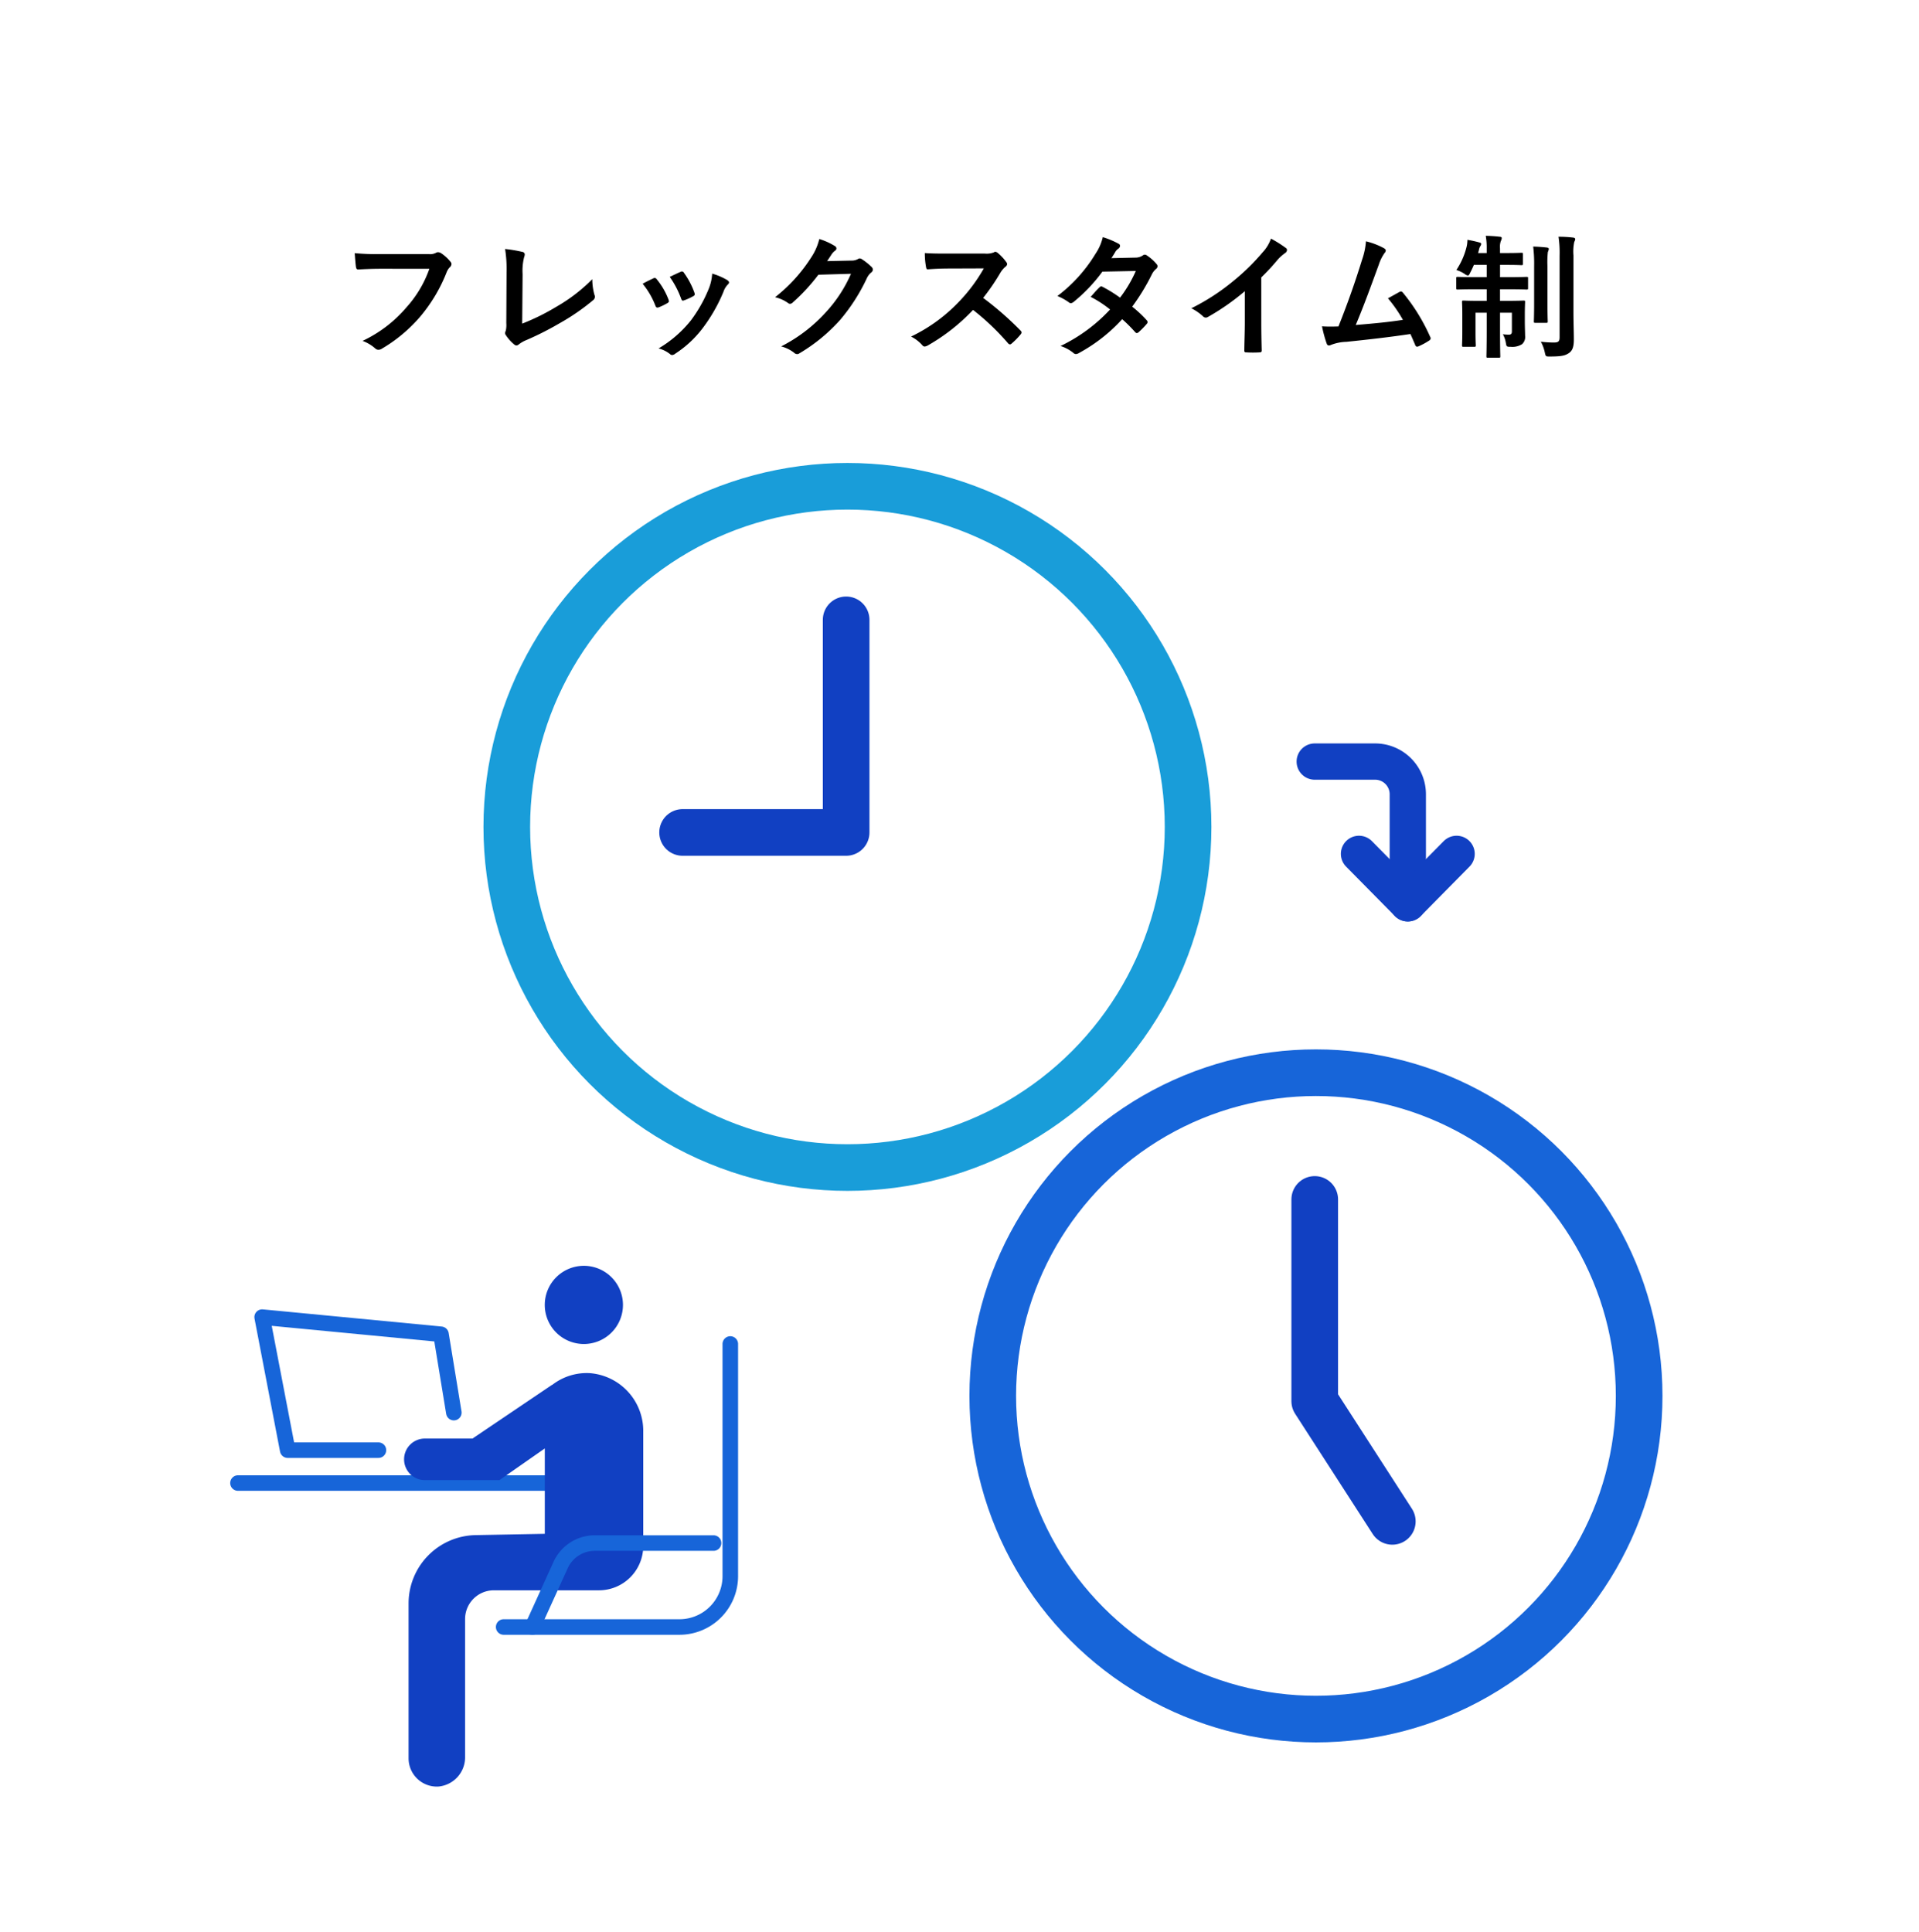
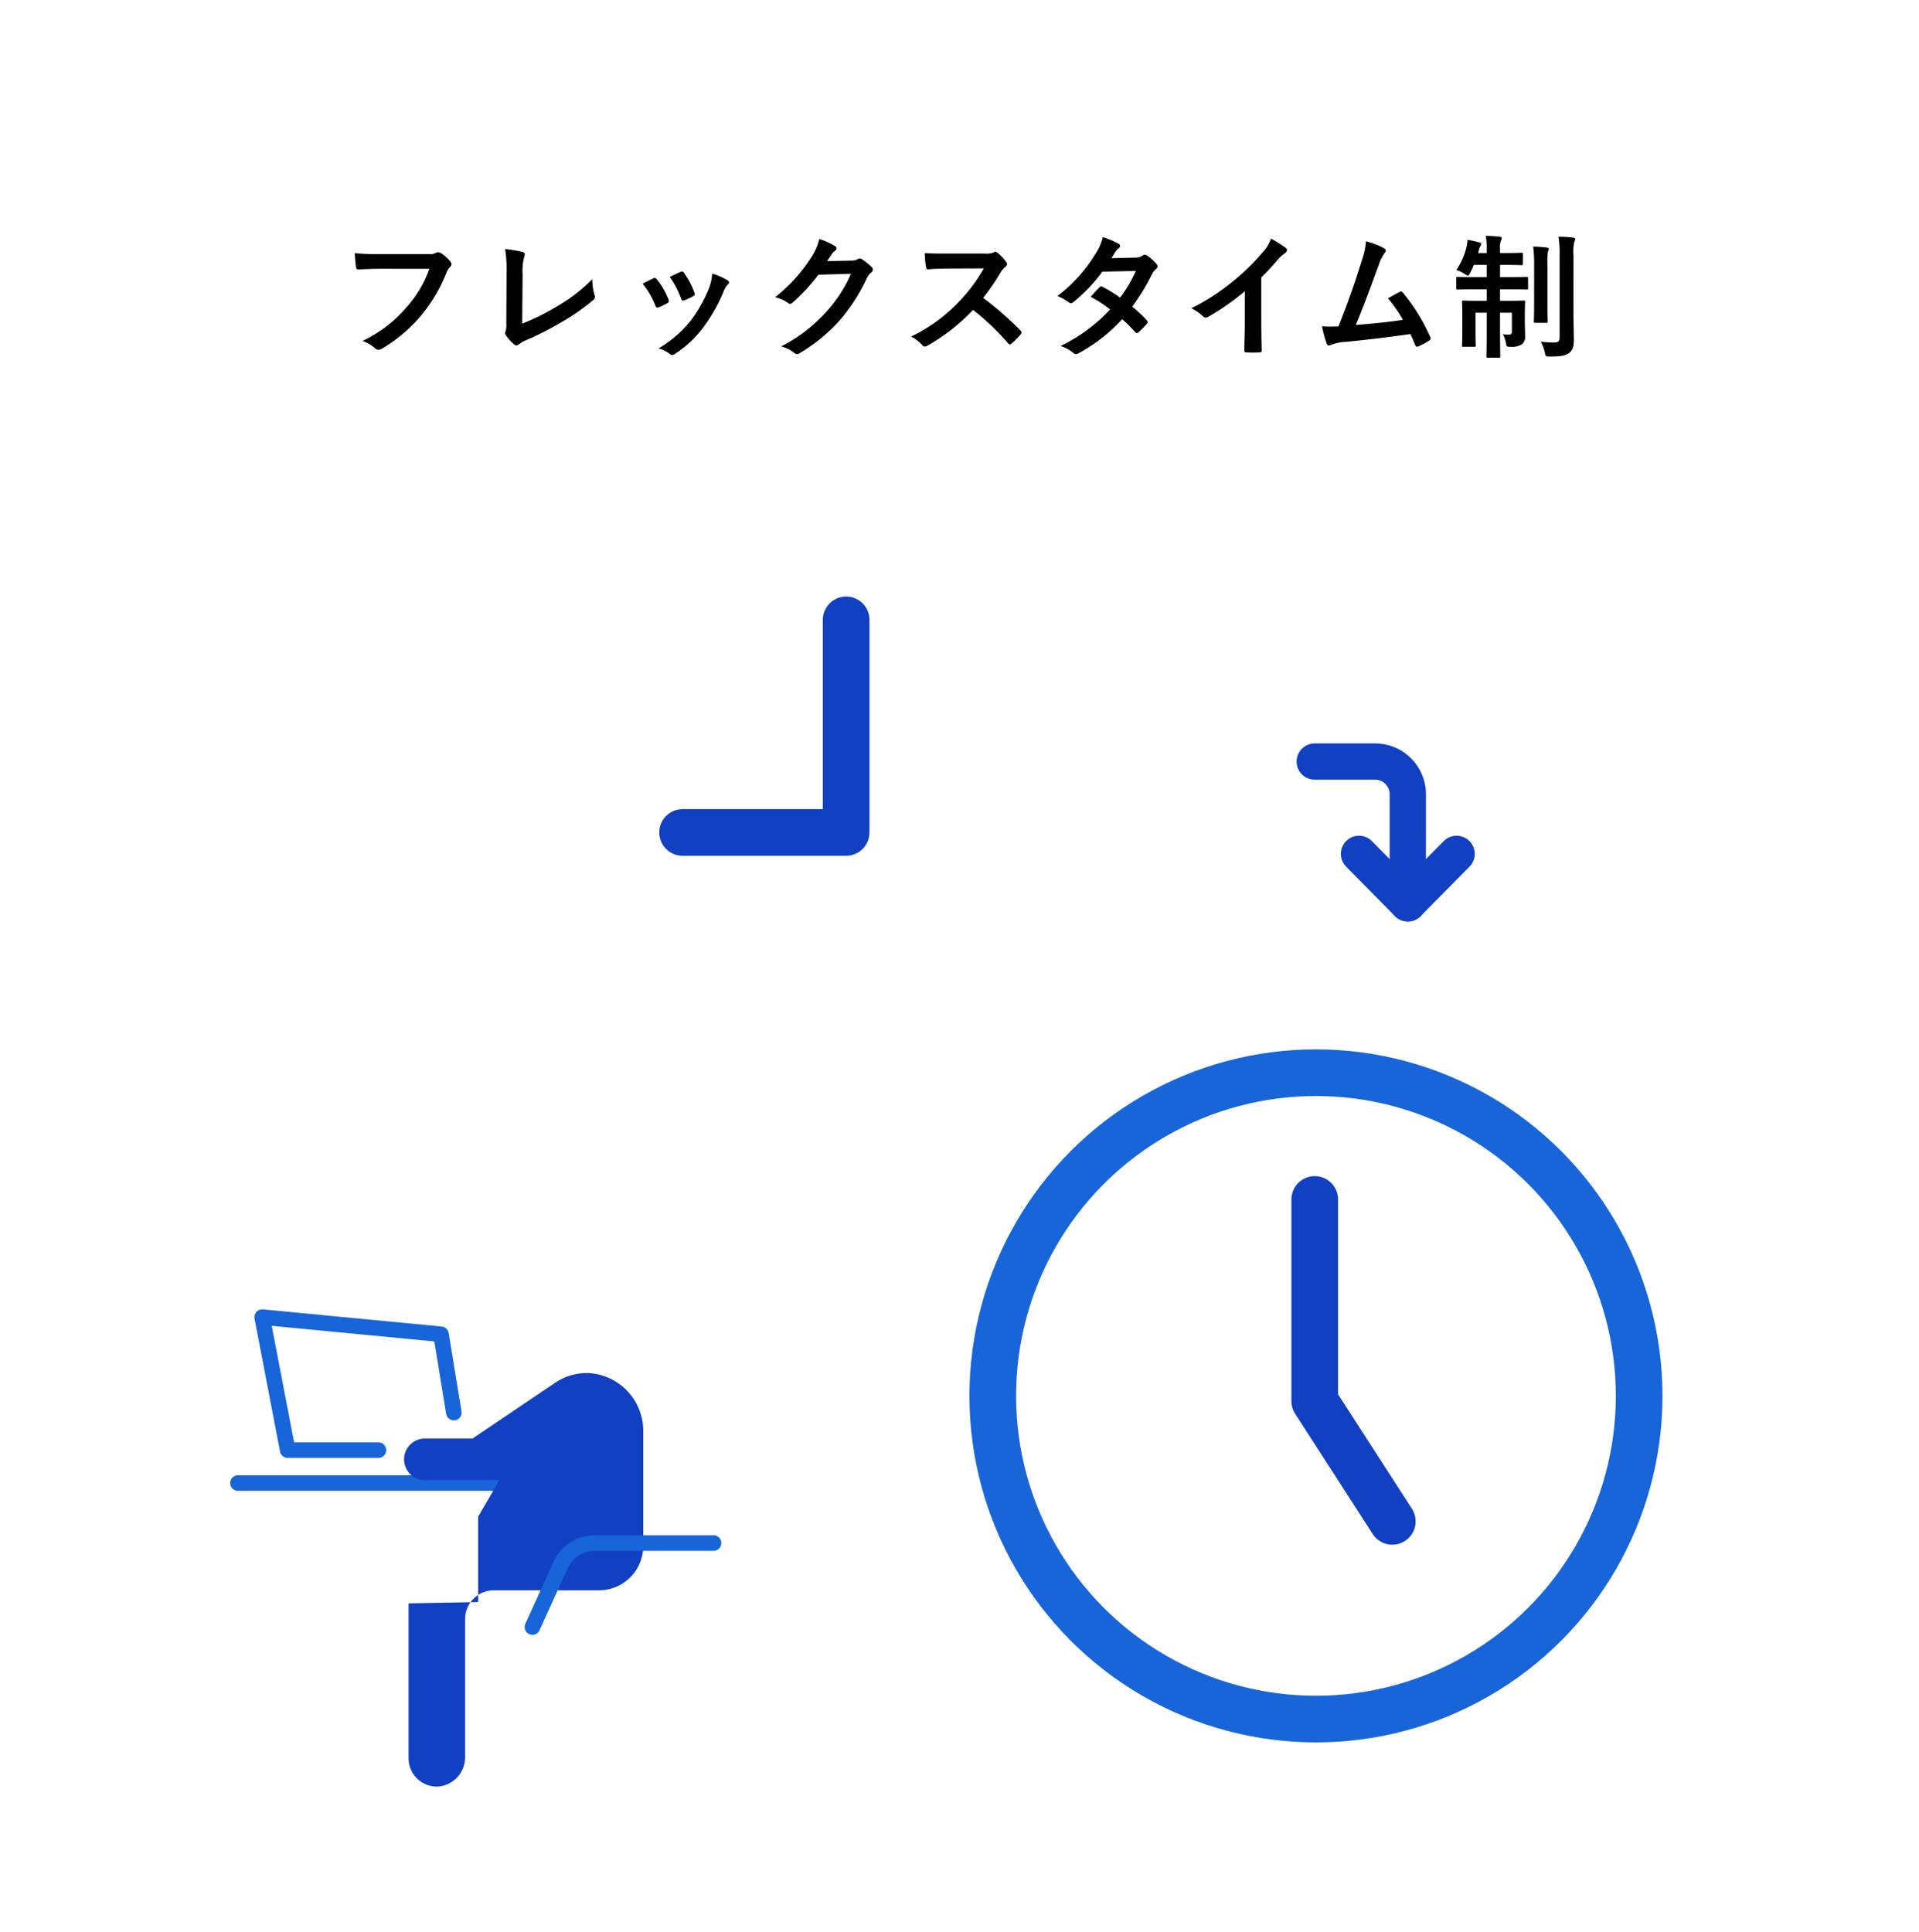
<svg xmlns="http://www.w3.org/2000/svg" width="370.289" height="372.764" viewBox="0 0 370.289 372.764">
  <g id="グループ_13372" data-name="グループ 13372" transform="translate(-14984.711 6895)">
    <path id="パス_13447" data-name="パス 13447" d="M0,0H370.289V372.764H0Z" transform="translate(14984.711 -6895)" fill="none" />
    <path id="パス_13512" data-name="パス 13512" d="M-102.44-15.132a21.884,21.884,0,0,1-4.394,7.41,25.128,25.128,0,0,1-8.5,6.5,7.731,7.731,0,0,1,2.418,1.43.912.912,0,0,0,.65.286,1.258,1.258,0,0,0,.7-.234,29.155,29.155,0,0,0,7.384-6.188,30.618,30.618,0,0,0,5.044-8.45,3.13,3.13,0,0,1,.6-1.014.887.887,0,0,0,.364-.65.653.653,0,0,0-.182-.442,8,8,0,0,0-1.9-1.716,1.271,1.271,0,0,0-.494-.13.734.734,0,0,0-.39.1,2.487,2.487,0,0,1-1.43.26h-9.282a45.5,45.5,0,0,1-4.992-.182c.052.754.156,2.106.234,2.626.052.364.156.546.494.52,1.118-.052,2.6-.13,4.29-.13Zm17.992,1.014a10.7,10.7,0,0,1,.286-3.224,1.986,1.986,0,0,0,.13-.546.5.5,0,0,0-.416-.494,26.453,26.453,0,0,0-3.38-.572,24.587,24.587,0,0,1,.286,4.524l-.052,9.776a5.128,5.128,0,0,1-.1,1.482,1.055,1.055,0,0,0-.13.442.638.638,0,0,0,.156.416A8.02,8.02,0,0,0-86.086-.546a.694.694,0,0,0,.442.208.754.754,0,0,0,.468-.208,6,6,0,0,1,1.456-.832A58.166,58.166,0,0,0-77.35-4.6a42.07,42.07,0,0,0,6.5-4.472.821.821,0,0,0,.26-1.04,11.7,11.7,0,0,1-.416-3.016,32.13,32.13,0,0,1-6.89,5.3,42.752,42.752,0,0,1-6.63,3.276Zm23.166,1.872A15.369,15.369,0,0,1-58.838-8.06c.13.364.286.494.65.364A10.793,10.793,0,0,0-56.524-8.5c.208-.13.312-.208.312-.364a1.758,1.758,0,0,0-.1-.39A13.923,13.923,0,0,0-58.552-13.1a.466.466,0,0,0-.676-.182C-59.774-13.026-60.4-12.74-61.282-12.246Zm5.226-1.326a17.689,17.689,0,0,1,2.184,4.16c.13.364.234.494.52.39a10.738,10.738,0,0,0,1.794-.806c.338-.182.39-.312.26-.7a15.015,15.015,0,0,0-2-3.8.457.457,0,0,0-.676-.208C-54.418-14.352-55.016-14.066-56.056-13.572Zm8.19-.624a9.367,9.367,0,0,1-.6,2.756,26.922,26.922,0,0,1-3.51,6.266A22.606,22.606,0,0,1-58.214.234,5.869,5.869,0,0,1-56,1.326a.6.6,0,0,0,.416.182,1.129,1.129,0,0,0,.624-.286A20.821,20.821,0,0,0-49.608-3.8a31.7,31.7,0,0,0,3.926-6.916,3.583,3.583,0,0,1,.78-1.326c.208-.182.286-.312.286-.468s-.13-.286-.338-.442A12.364,12.364,0,0,0-47.866-14.2Zm22.178-2.418c.312-.468.572-.858.858-1.3a2.821,2.821,0,0,1,.65-.7.518.518,0,0,0,.286-.442.543.543,0,0,0-.26-.442A12.79,12.79,0,0,0-27.2-20.878a11.1,11.1,0,0,1-1.534,3.51,30.84,30.84,0,0,1-6.994,7.722,7.053,7.053,0,0,1,2.5,1.118.624.624,0,0,0,.39.156.808.808,0,0,0,.546-.286,36.21,36.21,0,0,0,4.914-5.33l6.292-.182A26.488,26.488,0,0,1-25.9-6.786a29.953,29.953,0,0,1-8.658,6.63,6.843,6.843,0,0,1,2.47,1.2.916.916,0,0,0,.6.286.7.7,0,0,0,.416-.13,33.024,33.024,0,0,0,7.9-6.474,35.836,35.836,0,0,0,5.148-8.034,3.131,3.131,0,0,1,.858-1.118.75.75,0,0,0,.312-.546.843.843,0,0,0-.338-.6,11.994,11.994,0,0,0-1.768-1.4.755.755,0,0,0-.416-.156.523.523,0,0,0-.338.1,2.413,2.413,0,0,1-1.3.312ZM-2.444-18.07c-1.69,0-2.99,0-4.394-.1a15.148,15.148,0,0,0,.234,2.7c.052.286.13.468.338.442,1.4-.1,2.756-.156,4.108-.156L4.55-15.21A31.892,31.892,0,0,1-.338-8.684,31.582,31.582,0,0,1-9.49-2.054,7.123,7.123,0,0,1-7.306-.364a.581.581,0,0,0,.442.234,1.646,1.646,0,0,0,.6-.208A37.406,37.406,0,0,0,2.47-7.2,47.327,47.327,0,0,1,9.23-.754a.534.534,0,0,0,.364.208A.449.449,0,0,0,9.906-.7,13.932,13.932,0,0,0,11.648-2.47a.643.643,0,0,0,.182-.39.591.591,0,0,0-.208-.364,61.132,61.132,0,0,0-7.2-6.292,41.029,41.029,0,0,0,3.328-4.862,4.762,4.762,0,0,1,.962-1.144.718.718,0,0,0,.338-.52.693.693,0,0,0-.13-.338,9.478,9.478,0,0,0-1.69-1.82.859.859,0,0,0-.442-.208.433.433,0,0,0-.286.1,3.818,3.818,0,0,1-1.794.234Zm31.616.884c.442-.676.6-.936.806-1.3a2.173,2.173,0,0,1,.546-.546.7.7,0,0,0,.312-.52.456.456,0,0,0-.286-.416,16.374,16.374,0,0,0-3.042-1.274,9.591,9.591,0,0,1-1.4,3.2A29.008,29.008,0,0,1,18.746-9.88a10.832,10.832,0,0,1,2.184,1.2.6.6,0,0,0,.416.182.932.932,0,0,0,.52-.234,31.4,31.4,0,0,0,5.564-5.85l6.448-.13a25.066,25.066,0,0,1-3.042,5.148,26.07,26.07,0,0,0-3.354-2.08.675.675,0,0,0-.26-.1.491.491,0,0,0-.338.182c-.6.546-1.144,1.222-1.716,1.846A21.735,21.735,0,0,1,28.912-7.28,31.528,31.528,0,0,1,19.344-.234a7.387,7.387,0,0,1,2.47,1.326.78.78,0,0,0,.494.234,1.415,1.415,0,0,0,.65-.234,31.685,31.685,0,0,0,8.294-6.5,28.815,28.815,0,0,1,2.522,2.522.452.452,0,0,0,.286.156.54.54,0,0,0,.312-.13A15.981,15.981,0,0,0,35.984-4.5a.5.5,0,0,0,.156-.338.513.513,0,0,0-.156-.364,23.114,23.114,0,0,0-2.808-2.626A40.582,40.582,0,0,0,37-14.118a3.261,3.261,0,0,1,.78-.988.665.665,0,0,0,.286-.494.635.635,0,0,0-.208-.468,8.423,8.423,0,0,0-1.768-1.586.9.9,0,0,0-.468-.208.76.76,0,0,0-.442.182,2.544,2.544,0,0,1-1.43.39Zm28.912,3.718a41.157,41.157,0,0,0,3.042-3.276,8.566,8.566,0,0,1,1.56-1.43.744.744,0,0,0,.364-.572.46.46,0,0,0-.208-.39,23.131,23.131,0,0,0-2.886-1.82,7.536,7.536,0,0,1-1.638,2.678,42.184,42.184,0,0,1-5.538,5.434,41.737,41.737,0,0,1-8.19,5.33A9.732,9.732,0,0,1,46.826-5.98a.725.725,0,0,0,.546.26.734.734,0,0,0,.39-.1,44.98,44.98,0,0,0,7.15-4.992v6.058c0,1.768-.078,3.458-.1,5.33-.026.312.078.416.364.416a21.686,21.686,0,0,0,2.6,0c.286,0,.416-.1.39-.442-.052-2.08-.078-3.614-.078-5.408Zm20.2-6.968a13.864,13.864,0,0,1-.754,3.562c-1.352,4.368-2.7,8.216-4.55,12.87-1.04.026-2.132.052-3.172-.026a24.224,24.224,0,0,0,.91,3.354c.13.364.416.416.754.26a8.754,8.754,0,0,1,3.042-.624c4.238-.442,8.19-.884,12.35-1.508.312.676.6,1.352.91,2.08.078.234.208.364.364.364a.692.692,0,0,0,.312-.078,13.093,13.093,0,0,0,1.976-1.066c.234-.13.338-.286.338-.442a.629.629,0,0,0-.1-.338,36.562,36.562,0,0,0-5.252-8.5c-.182-.208-.338-.312-.624-.156-.728.39-1.482.832-2.262,1.248a25.917,25.917,0,0,1,2.886,4.16c-2.912.442-5.1.65-9.1.988,1.638-3.9,3.016-7.722,4.472-11.7a8.355,8.355,0,0,1,1.066-2.158.873.873,0,0,0,.26-.52c0-.156-.13-.286-.312-.416A14.117,14.117,0,0,0,78.286-20.436Zm23.3,2.262H99.918l.156-.546a2.147,2.147,0,0,1,.26-.754.807.807,0,0,0,.182-.442c0-.156-.078-.234-.39-.312a21.222,21.222,0,0,0-2.262-.494,6.472,6.472,0,0,1-.13,1.222,14.1,14.1,0,0,1-2,4.6,6.278,6.278,0,0,1,1.586.754,1.456,1.456,0,0,0,.624.312c.182,0,.286-.182.468-.572q.351-.663.7-1.482h2.47v2.366H99.4c-2.418,0-3.25-.052-3.406-.052-.26,0-.286.026-.286.286v1.846c0,.286.026.312.286.312.156,0,.988-.052,3.406-.052h2.184v2.236h-1.248C98.072-8.944,97.292-9,97.11-9c-.26,0-.286.026-.286.286,0,.182.052.806.052,2.366v3.406c0,1.69-.052,2.392-.052,2.574,0,.26.026.286.286.286h2.08c.26,0,.286-.026.286-.286,0-.156-.052-.884-.052-2.444V-6.656h2.158V-3.2c0,3.2-.052,4.784-.052,4.966,0,.234.026.26.286.26h2.106c.26,0,.286-.026.286-.26,0-.156-.052-1.794-.052-4.992V-6.656h2.288v3.588c0,.494-.182.65-.6.65A10.513,10.513,0,0,1,104.7-2.5a4.906,4.906,0,0,1,.572,1.638c.13.754.13.78.936.78a3.479,3.479,0,0,0,2.184-.494,1.86,1.86,0,0,0,.6-1.664c0-.7-.052-1.482-.052-2.938v-.91c0-1.664.052-2.47.052-2.626,0-.26-.026-.286-.286-.286-.182,0-.936.052-3.2.052h-1.352V-11.18H105.9c2.418,0,3.224.052,3.38.052.26,0,.286-.026.286-.312v-1.846c0-.26-.026-.286-.286-.286-.156,0-.962.052-3.38.052h-1.742v-2.366H105.4c2.054,0,2.73.052,2.886.052.26,0,.286-.026.286-.286v-1.82c0-.26-.026-.286-.286-.286-.156,0-.832.052-2.886.052h-1.248v-.884a3.423,3.423,0,0,1,.156-1.43,1.628,1.628,0,0,0,.182-.572c0-.156-.156-.26-.39-.26-.832-.1-1.716-.156-2.7-.182a13.319,13.319,0,0,1,.182,2.47Zm16.744.468a8.918,8.918,0,0,1,.156-2.626,1.237,1.237,0,0,0,.182-.546c0-.13-.156-.26-.442-.286a23.929,23.929,0,0,0-2.782-.156,21.264,21.264,0,0,1,.208,3.666v15.73c0,.832-.26,1.014-1.118,1.014a20.1,20.1,0,0,1-2.5-.156,7.47,7.47,0,0,1,.754,2.028c.182.832.182.832.962.832,2.288,0,2.99-.182,3.718-.676.754-.52.936-1.378.936-2.652,0-1.3-.078-3.38-.078-5.2Zm-7.592,9.282c0,2.21-.052,3.276-.052,3.432,0,.26.026.286.286.286h2.08c.286,0,.312-.026.312-.286,0-.156-.052-1.222-.052-3.432V-15.6a17.741,17.741,0,0,1,.078-2.782,2.1,2.1,0,0,0,.182-.572c0-.156-.13-.26-.39-.286-.884-.1-1.716-.156-2.626-.182a27.4,27.4,0,0,1,.182,3.848Z" transform="translate(15170 -6828)" />
    <g id="グループ_13356" data-name="グループ 13356" transform="translate(15052.881 -7343.873)">
-       <circle id="楕円形_1372" data-name="楕円形 1372" cx="65.731" cy="65.731" r="65.731" transform="translate(29.62 542.708)" fill="none" stroke="#199dd9" stroke-linecap="round" stroke-linejoin="round" stroke-width="9" />
      <path id="パス_11574" data-name="パス 11574" d="M66.994,603.555H98.551V562.531" transform="translate(-3.45 5.95)" fill="none" stroke="#1140c2" stroke-linecap="round" stroke-linejoin="round" stroke-width="9" />
      <circle id="楕円形_1373" data-name="楕円形 1373" cx="62.364" cy="62.364" r="62.364" transform="translate(123.392 655.866)" fill="none" stroke="#1765d9" stroke-linecap="round" stroke-linejoin="round" stroke-width="9" />
      <path id="パス_11575" data-name="パス 11575" d="M153.764,681.724l-14.97-23.2V619.6" transform="translate(46.726 60.72)" fill="none" stroke="#1140c2" stroke-linecap="round" stroke-linejoin="round" stroke-width="9" />
      <g id="グループ_5103" data-name="グループ 5103" transform="translate(185.519 595.83)">
        <path id="パス_11576" data-name="パス 11576" d="M123.031,572.94h11.648a6.31,6.31,0,0,1,6.311,6.31V600.29" transform="translate(-123.031 -572.94)" fill="none" stroke="#1140c2" stroke-linecap="round" stroke-linejoin="round" stroke-width="7" />
        <path id="パス_11577" data-name="パス 11577" d="M130.124,587.728l9.417,9.541,9.417-9.541" transform="translate(-121.582 -569.919)" fill="none" stroke="#1140c2" stroke-linecap="round" stroke-linejoin="round" stroke-width="7" />
      </g>
    </g>
    <g id="グループ_13357" data-name="グループ 13357" transform="translate(15030.629 -6650.744)">
      <g id="グループ_5100" data-name="グループ 5100" transform="translate(0 0)">
        <path id="パス_11569" data-name="パス 11569" d="M1584.424,1804.893h-17.511l-4.927-25.673,34.512,3.313,2.477,15.117" transform="translate(-1557.32 -1769.321)" fill="none" stroke="#1765d9" stroke-linecap="round" stroke-linejoin="round" stroke-width="3" />
        <line id="線_30" data-name="線 30" x1="62.369" transform="translate(0 41.918)" fill="none" stroke="#1765d9" stroke-linecap="round" stroke-linejoin="round" stroke-width="3" />
-         <path id="パス_11570" data-name="パス 11570" d="M1457.7,1755.135a7.544,7.544,0,1,0,7.544-7.544A7.544,7.544,0,0,0,1457.7,1755.135Z" transform="translate(-1398.5 -1747.591)" fill="#1140c2" />
-         <path id="パス_11571" data-name="パス 11571" d="M1463.615,1834.379h-14.392a4.009,4.009,0,0,1-4.009-4.009h0a4.009,4.009,0,0,1,4.009-4.009h9.188l15.363-10.37.02.022a10.84,10.84,0,0,1,7.2-2.276,11.175,11.175,0,0,1,10.37,11.3v22.058a8.549,8.549,0,0,1-8.549,8.549h-20.281a5.549,5.549,0,0,0-5.549,5.549v26.567a5.659,5.659,0,0,1-5.158,5.752,5.451,5.451,0,0,1-5.744-5.444v-29.9a13.174,13.174,0,0,1,12.862-13.171l13.422-.252v-16.474Z" transform="translate(-1413.161 -1793.028)" fill="#1140c2" />
+         <path id="パス_11571" data-name="パス 11571" d="M1463.615,1834.379h-14.392a4.009,4.009,0,0,1-4.009-4.009h0a4.009,4.009,0,0,1,4.009-4.009h9.188l15.363-10.37.02.022a10.84,10.84,0,0,1,7.2-2.276,11.175,11.175,0,0,1,10.37,11.3v22.058a8.549,8.549,0,0,1-8.549,8.549h-20.281a5.549,5.549,0,0,0-5.549,5.549v26.567a5.659,5.659,0,0,1-5.158,5.752,5.451,5.451,0,0,1-5.744-5.444v-29.9l13.422-.252v-16.474Z" transform="translate(-1413.161 -1793.028)" fill="#1140c2" />
        <g id="グループ_5099" data-name="グループ 5099" transform="translate(51.27 15.089)">
-           <path id="パス_11572" data-name="パス 11572" d="M1435.266,1795.8v44.8a9.811,9.811,0,0,1-9.811,9.812h-33.919" transform="translate(-1391.536 -1795.804)" fill="none" stroke="#1765d9" stroke-linecap="round" stroke-linejoin="round" stroke-width="3" />
          <path id="パス_11573" data-name="パス 11573" d="M1436.818,1918.542h-22.929a7.218,7.218,0,0,0-6.57,4.229l-5.446,11.973" transform="translate(-1396.322 -1880.13)" fill="none" stroke="#1765d9" stroke-linecap="round" stroke-linejoin="round" stroke-width="3" />
        </g>
      </g>
    </g>
  </g>
</svg>